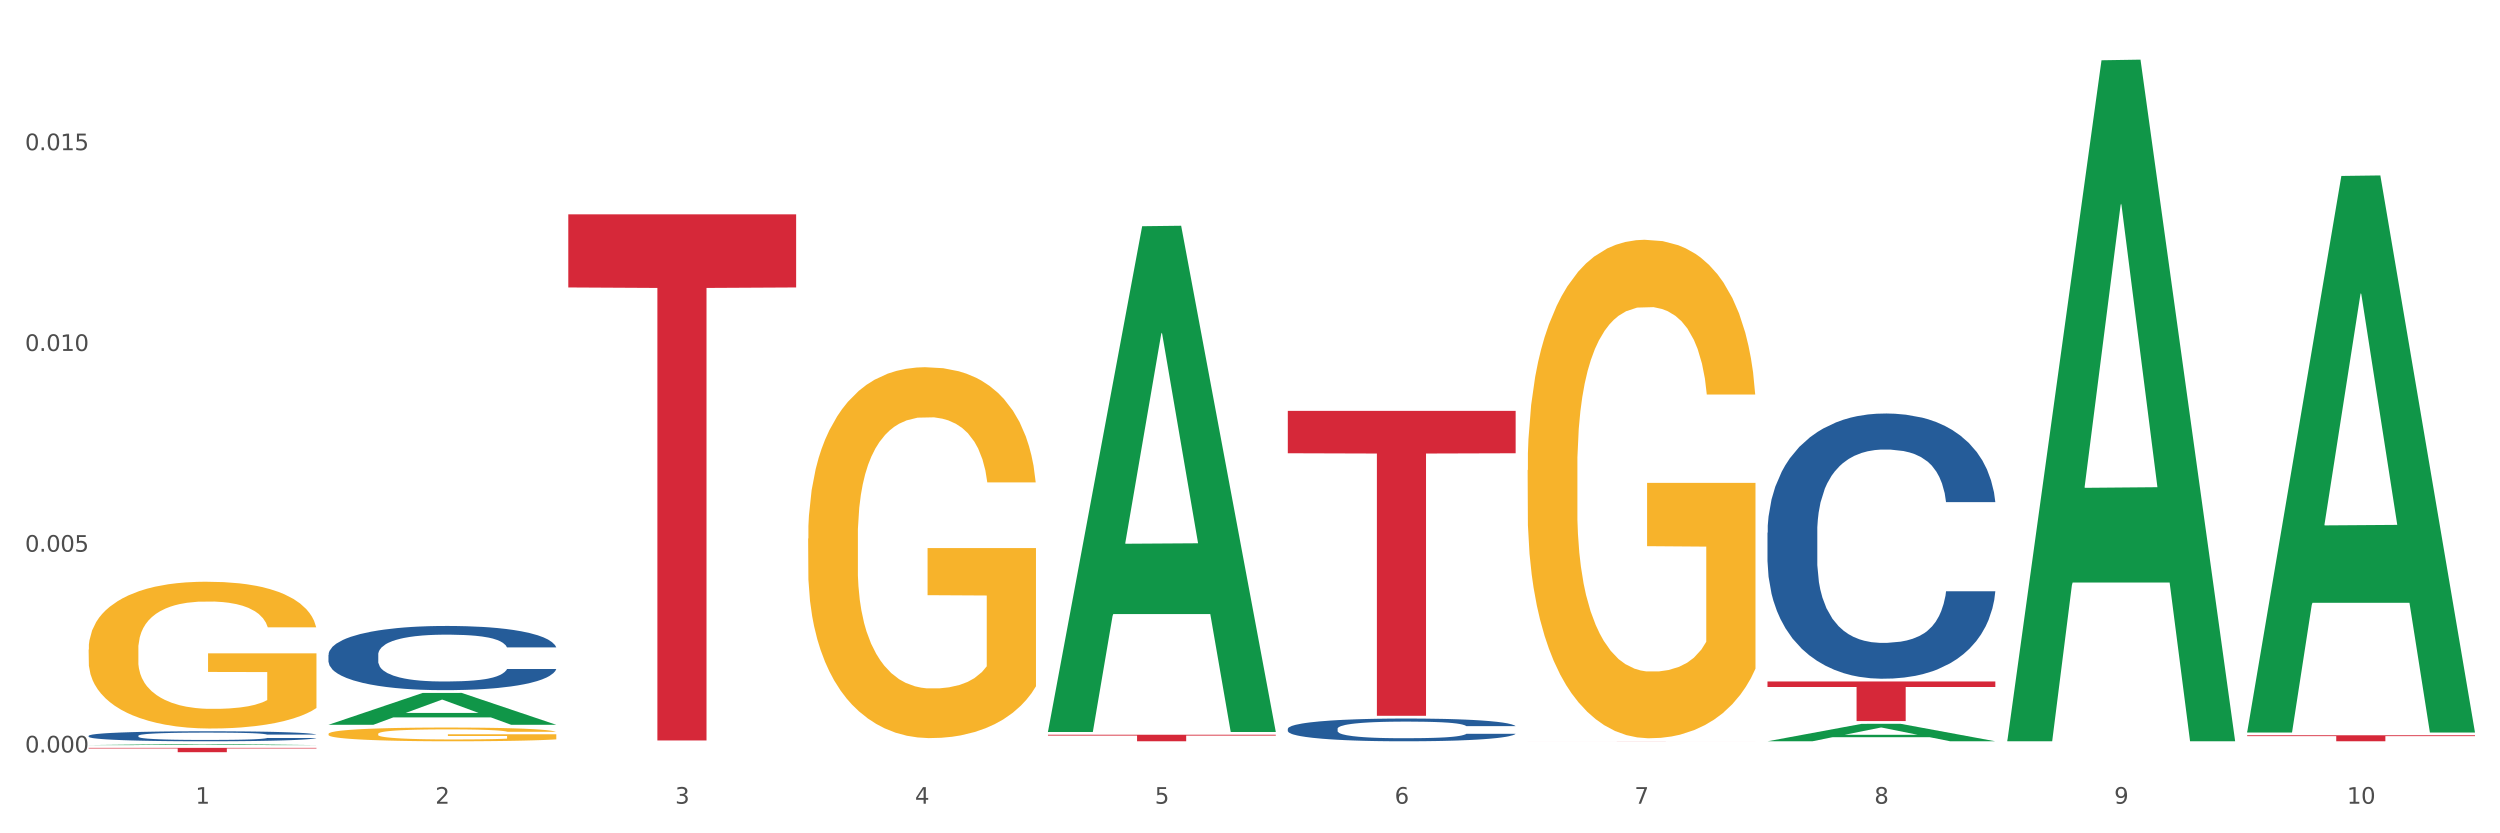
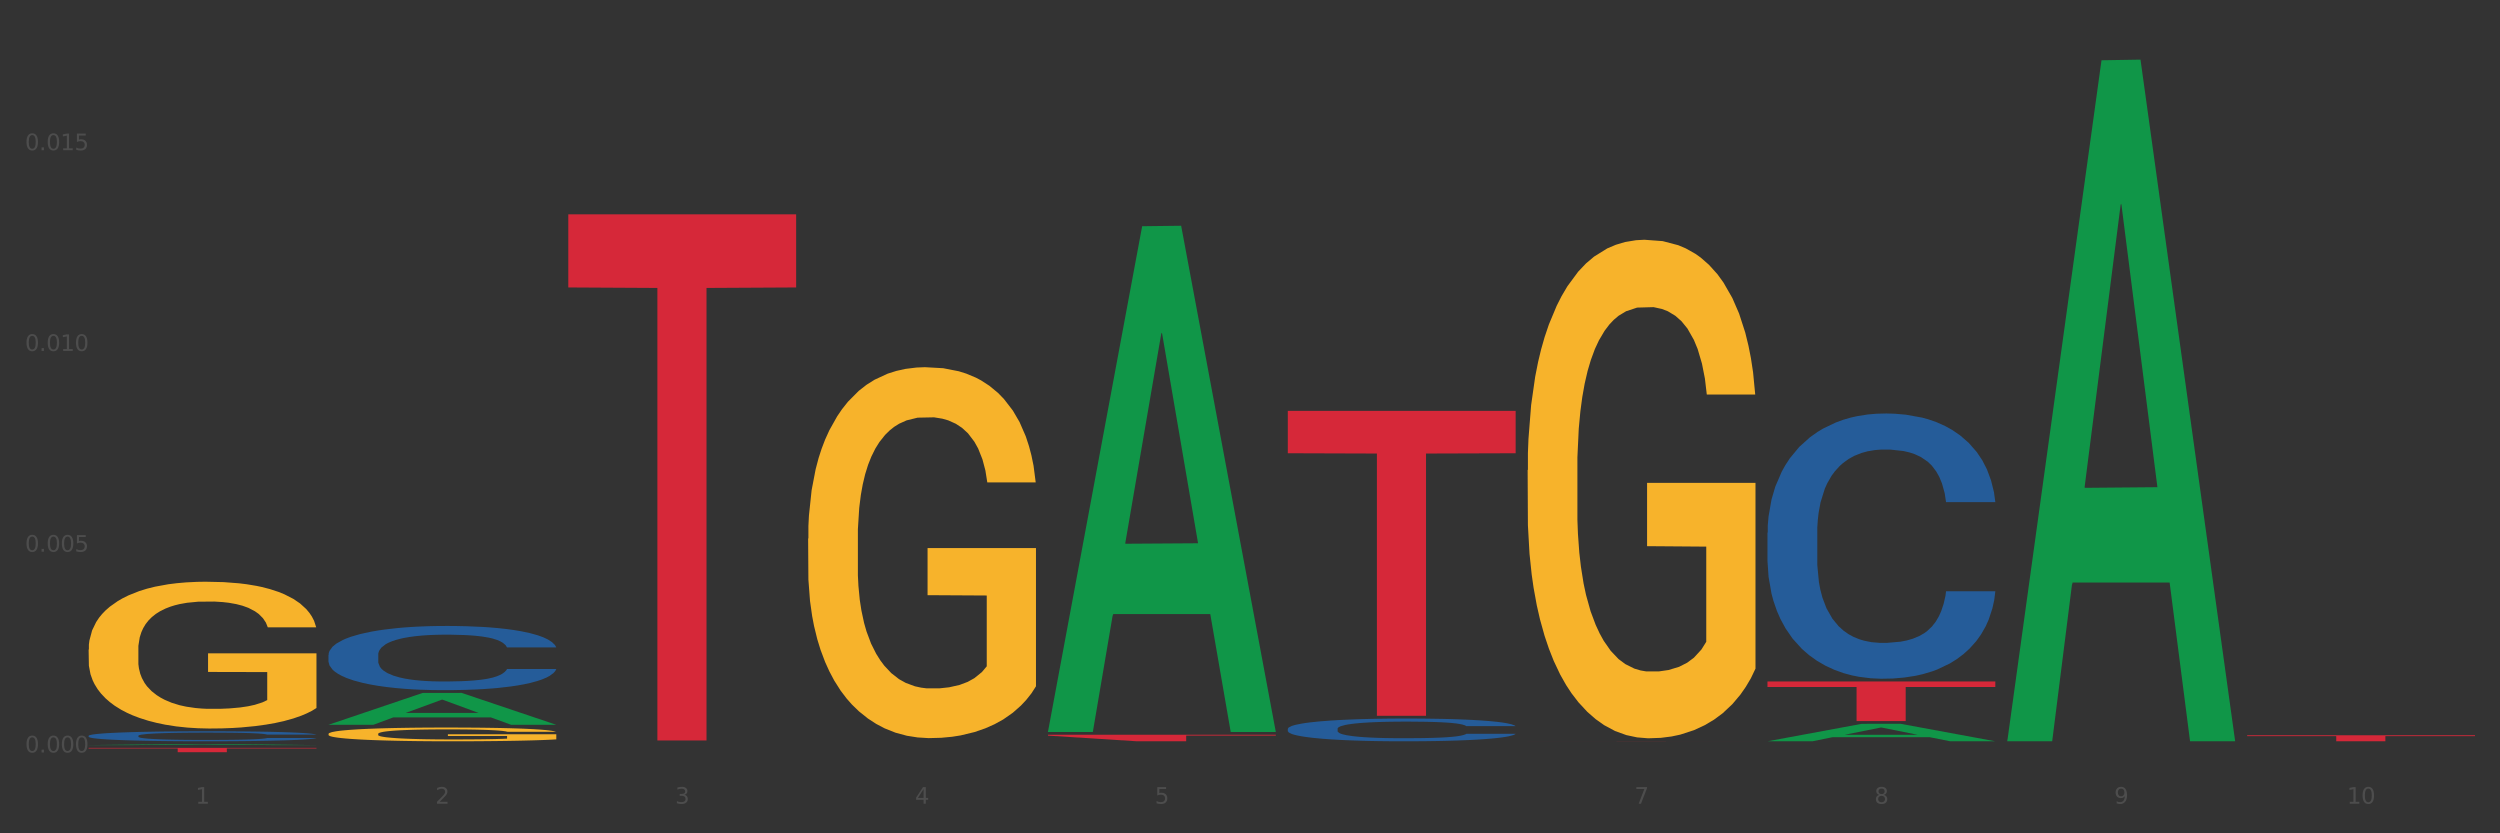
<svg xmlns="http://www.w3.org/2000/svg" xmlns:xlink="http://www.w3.org/1999/xlink" width="1080pt" height="360pt" viewBox="0 0 1080 360" version="1.1">
  <rect x="0" y="0" width="1080" height="360" fill="#333333" stroke="none" />
  <defs>
    <style type="text/css">*{stroke-linejoin: round; stroke-linecap: butt}</style>
  </defs>
  <g id="figure_1">
    <g id="patch_1">
-       <path d="M 0 360  L 1080 360  L 1080 0  L 0 0  z " style="fill: #ffffff; stroke: #ffffff; stroke-linejoin: miter" />
-     </g>
+       </g>
    <g id="axes_1">
      <g id="matplotlib.axis_1">
        <g id="xtick_1">
          <g id="text_1">
            <g style="fill: #4d4d4d" transform="translate(84.444 347.204) scale(0.096 -0.096)">
              <defs>
                <path id="DejaVuSans-31" d="M 794 531  L 1825 531  L 1825 4091  L 703 3866  L 703 4441  L 1819 4666  L 2450 4666  L 2450 531  L 3481 531  L 3481 0  L 794 0  L 794 531  z " transform="scale(0.016)" />
              </defs>
              <use xlink:href="#DejaVuSans-31" />
            </g>
          </g>
        </g>
        <g id="xtick_2">
          <g id="text_2">
            <g style="fill: #4d4d4d" transform="translate(188.053 347.204) scale(0.096 -0.096)">
              <defs>
                <path id="DejaVuSans-32" d="M 1228 531  L 3431 531  L 3431 0  L 469 0  L 469 531  Q 828 903 1448 1529  Q 2069 2156 2228 2338  Q 2531 2678 2651 2914  Q 2772 3150 2772 3378  Q 2772 3750 2511 3984  Q 2250 4219 1831 4219  Q 1534 4219 1204 4116  Q 875 4013 500 3803  L 500 4441  Q 881 4594 1212 4672  Q 1544 4750 1819 4750  Q 2544 4750 2975 4387  Q 3406 4025 3406 3419  Q 3406 3131 3298 2873  Q 3191 2616 2906 2266  Q 2828 2175 2409 1742  Q 1991 1309 1228 531  z " transform="scale(0.016)" />
              </defs>
              <use xlink:href="#DejaVuSans-32" />
            </g>
          </g>
        </g>
        <g id="xtick_3">
          <g id="text_3">
            <g style="fill: #4d4d4d" transform="translate(291.663 347.204) scale(0.096 -0.096)">
              <defs>
                <path id="DejaVuSans-33" d="M 2597 2516  Q 3050 2419 3304 2112  Q 3559 1806 3559 1356  Q 3559 666 3084 287  Q 2609 -91 1734 -91  Q 1441 -91 1130 -33  Q 819 25 488 141  L 488 750  Q 750 597 1062 519  Q 1375 441 1716 441  Q 2309 441 2620 675  Q 2931 909 2931 1356  Q 2931 1769 2642 2001  Q 2353 2234 1838 2234  L 1294 2234  L 1294 2753  L 1863 2753  Q 2328 2753 2575 2939  Q 2822 3125 2822 3475  Q 2822 3834 2567 4026  Q 2313 4219 1838 4219  Q 1578 4219 1281 4162  Q 984 4106 628 3988  L 628 4550  Q 988 4650 1302 4700  Q 1616 4750 1894 4750  Q 2613 4750 3031 4423  Q 3450 4097 3450 3541  Q 3450 3153 3228 2886  Q 3006 2619 2597 2516  z " transform="scale(0.016)" />
              </defs>
              <use xlink:href="#DejaVuSans-33" />
            </g>
          </g>
        </g>
        <g id="xtick_4">
          <g id="text_4">
            <g style="fill: #4d4d4d" transform="translate(395.273 347.204) scale(0.096 -0.096)">
              <defs>
                <path id="DejaVuSans-34" d="M 2419 4116  L 825 1625  L 2419 1625  L 2419 4116  z M 2253 4666  L 3047 4666  L 3047 1625  L 3713 1625  L 3713 1100  L 3047 1100  L 3047 0  L 2419 0  L 2419 1100  L 313 1100  L 313 1709  L 2253 4666  z " transform="scale(0.016)" />
              </defs>
              <use xlink:href="#DejaVuSans-34" />
            </g>
          </g>
        </g>
        <g id="xtick_5">
          <g id="text_5">
            <g style="fill: #4d4d4d" transform="translate(498.883 347.204) scale(0.096 -0.096)">
              <defs>
                <path id="DejaVuSans-35" d="M 691 4666  L 3169 4666  L 3169 4134  L 1269 4134  L 1269 2991  Q 1406 3038 1543 3061  Q 1681 3084 1819 3084  Q 2600 3084 3056 2656  Q 3513 2228 3513 1497  Q 3513 744 3044 326  Q 2575 -91 1722 -91  Q 1428 -91 1123 -41  Q 819 9 494 109  L 494 744  Q 775 591 1075 516  Q 1375 441 1709 441  Q 2250 441 2565 725  Q 2881 1009 2881 1497  Q 2881 1984 2565 2268  Q 2250 2553 1709 2553  Q 1456 2553 1204 2497  Q 953 2441 691 2322  L 691 4666  z " transform="scale(0.016)" />
              </defs>
              <use xlink:href="#DejaVuSans-35" />
            </g>
          </g>
        </g>
        <g id="xtick_6">
          <g id="text_6">
            <g style="fill: #4d4d4d" transform="translate(602.492 347.204) scale(0.096 -0.096)">
              <defs>
-                 <path id="DejaVuSans-36" d="M 2113 2584  Q 1688 2584 1439 2293  Q 1191 2003 1191 1497  Q 1191 994 1439 701  Q 1688 409 2113 409  Q 2538 409 2786 701  Q 3034 994 3034 1497  Q 3034 2003 2786 2293  Q 2538 2584 2113 2584  z M 3366 4563  L 3366 3988  Q 3128 4100 2886 4159  Q 2644 4219 2406 4219  Q 1781 4219 1451 3797  Q 1122 3375 1075 2522  Q 1259 2794 1537 2939  Q 1816 3084 2150 3084  Q 2853 3084 3261 2657  Q 3669 2231 3669 1497  Q 3669 778 3244 343  Q 2819 -91 2113 -91  Q 1303 -91 875 529  Q 447 1150 447 2328  Q 447 3434 972 4092  Q 1497 4750 2381 4750  Q 2619 4750 2861 4703  Q 3103 4656 3366 4563  z " transform="scale(0.016)" />
-               </defs>
+                 </defs>
              <use xlink:href="#DejaVuSans-36" />
            </g>
          </g>
        </g>
        <g id="xtick_7">
          <g id="text_7">
            <g style="fill: #4d4d4d" transform="translate(706.102 347.204) scale(0.096 -0.096)">
              <defs>
                <path id="DejaVuSans-37" d="M 525 4666  L 3525 4666  L 3525 4397  L 1831 0  L 1172 0  L 2766 4134  L 525 4134  L 525 4666  z " transform="scale(0.016)" />
              </defs>
              <use xlink:href="#DejaVuSans-37" />
            </g>
          </g>
        </g>
        <g id="xtick_8">
          <g id="text_8">
            <g style="fill: #4d4d4d" transform="translate(809.712 347.204) scale(0.096 -0.096)">
              <defs>
                <path id="DejaVuSans-38" d="M 2034 2216  Q 1584 2216 1326 1975  Q 1069 1734 1069 1313  Q 1069 891 1326 650  Q 1584 409 2034 409  Q 2484 409 2743 651  Q 3003 894 3003 1313  Q 3003 1734 2745 1975  Q 2488 2216 2034 2216  z M 1403 2484  Q 997 2584 770 2862  Q 544 3141 544 3541  Q 544 4100 942 4425  Q 1341 4750 2034 4750  Q 2731 4750 3128 4425  Q 3525 4100 3525 3541  Q 3525 3141 3298 2862  Q 3072 2584 2669 2484  Q 3125 2378 3379 2068  Q 3634 1759 3634 1313  Q 3634 634 3220 271  Q 2806 -91 2034 -91  Q 1263 -91 848 271  Q 434 634 434 1313  Q 434 1759 690 2068  Q 947 2378 1403 2484  z M 1172 3481  Q 1172 3119 1398 2916  Q 1625 2713 2034 2713  Q 2441 2713 2670 2916  Q 2900 3119 2900 3481  Q 2900 3844 2670 4047  Q 2441 4250 2034 4250  Q 1625 4250 1398 4047  Q 1172 3844 1172 3481  z " transform="scale(0.016)" />
              </defs>
              <use xlink:href="#DejaVuSans-38" />
            </g>
          </g>
        </g>
        <g id="xtick_9">
          <g id="text_9">
            <g style="fill: #4d4d4d" transform="translate(913.322 347.204) scale(0.096 -0.096)">
              <defs>
                <path id="DejaVuSans-39" d="M 703 97  L 703 672  Q 941 559 1184 500  Q 1428 441 1663 441  Q 2288 441 2617 861  Q 2947 1281 2994 2138  Q 2813 1869 2534 1725  Q 2256 1581 1919 1581  Q 1219 1581 811 2004  Q 403 2428 403 3163  Q 403 3881 828 4315  Q 1253 4750 1959 4750  Q 2769 4750 3195 4129  Q 3622 3509 3622 2328  Q 3622 1225 3098 567  Q 2575 -91 1691 -91  Q 1453 -91 1209 -44  Q 966 3 703 97  z M 1959 2075  Q 2384 2075 2632 2365  Q 2881 2656 2881 3163  Q 2881 3666 2632 3958  Q 2384 4250 1959 4250  Q 1534 4250 1286 3958  Q 1038 3666 1038 3163  Q 1038 2656 1286 2365  Q 1534 2075 1959 2075  z " transform="scale(0.016)" />
              </defs>
              <use xlink:href="#DejaVuSans-39" />
            </g>
          </g>
        </g>
        <g id="xtick_10">
          <g id="text_10">
            <g style="fill: #4d4d4d" transform="translate(1013.877 347.204) scale(0.096 -0.096)">
              <defs>
                <path id="DejaVuSans-30" d="M 2034 4250  Q 1547 4250 1301 3770  Q 1056 3291 1056 2328  Q 1056 1369 1301 889  Q 1547 409 2034 409  Q 2525 409 2770 889  Q 3016 1369 3016 2328  Q 3016 3291 2770 3770  Q 2525 4250 2034 4250  z M 2034 4750  Q 2819 4750 3233 4129  Q 3647 3509 3647 2328  Q 3647 1150 3233 529  Q 2819 -91 2034 -91  Q 1250 -91 836 529  Q 422 1150 422 2328  Q 422 3509 836 4129  Q 1250 4750 2034 4750  z " transform="scale(0.016)" />
              </defs>
              <use xlink:href="#DejaVuSans-31" />
              <use xlink:href="#DejaVuSans-30" transform="translate(63.623 0)" />
            </g>
          </g>
        </g>
        <g id="xtick_11" />
        <g id="xtick_12" />
        <g id="xtick_13" />
        <g id="xtick_14" />
        <g id="xtick_15" />
        <g id="xtick_16" />
        <g id="xtick_17" />
        <g id="xtick_18" />
        <g id="xtick_19" />
      </g>
      <g id="matplotlib.axis_2">
        <g id="ytick_1">
          <g id="text_11">
            <g style="fill: #4d4d4d" transform="translate(10.8 325.068) scale(0.096 -0.096)">
              <defs>
                <path id="DejaVuSans-2e" d="M 684 794  L 1344 794  L 1344 0  L 684 0  L 684 794  z " transform="scale(0.016)" />
              </defs>
              <use xlink:href="#DejaVuSans-30" />
              <use xlink:href="#DejaVuSans-2e" transform="translate(63.623 0)" />
              <use xlink:href="#DejaVuSans-30" transform="translate(95.41 0)" />
              <use xlink:href="#DejaVuSans-30" transform="translate(159.033 0)" />
              <use xlink:href="#DejaVuSans-30" transform="translate(222.656 0)" />
            </g>
          </g>
        </g>
        <g id="ytick_2">
          <g id="text_12">
            <g style="fill: #4d4d4d" transform="translate(10.8 238.341) scale(0.096 -0.096)">
              <use xlink:href="#DejaVuSans-30" />
              <use xlink:href="#DejaVuSans-2e" transform="translate(63.623 0)" />
              <use xlink:href="#DejaVuSans-30" transform="translate(95.41 0)" />
              <use xlink:href="#DejaVuSans-30" transform="translate(159.033 0)" />
              <use xlink:href="#DejaVuSans-35" transform="translate(222.656 0)" />
            </g>
          </g>
        </g>
        <g id="ytick_3">
          <g id="text_13">
            <g style="fill: #4d4d4d" transform="translate(10.8 151.614) scale(0.096 -0.096)">
              <use xlink:href="#DejaVuSans-30" />
              <use xlink:href="#DejaVuSans-2e" transform="translate(63.623 0)" />
              <use xlink:href="#DejaVuSans-30" transform="translate(95.41 0)" />
              <use xlink:href="#DejaVuSans-31" transform="translate(159.033 0)" />
              <use xlink:href="#DejaVuSans-30" transform="translate(222.656 0)" />
            </g>
          </g>
        </g>
        <g id="ytick_4">
          <g id="text_14">
            <g style="fill: #4d4d4d" transform="translate(10.8 64.887) scale(0.096 -0.096)">
              <use xlink:href="#DejaVuSans-30" />
              <use xlink:href="#DejaVuSans-2e" transform="translate(63.623 0)" />
              <use xlink:href="#DejaVuSans-30" transform="translate(95.41 0)" />
              <use xlink:href="#DejaVuSans-31" transform="translate(159.033 0)" />
              <use xlink:href="#DejaVuSans-35" transform="translate(222.656 0)" />
            </g>
          </g>
        </g>
        <g id="ytick_5" />
        <g id="ytick_6" />
        <g id="ytick_7" />
        <g id="ytick_8" />
      </g>
      <g id="PolyCollection_1">
        <path d="M 38.283 321.884  L 38.384 321.883  L 78.974 321.422  L 95.818 321.421  L 136.712 321.885  L 117.229 321.885  L 108.401 321.777  L 66.493 321.777  L 66.188 321.779  L 57.664 321.885  L 38.283 321.885  L 38.283 321.884  L 71.769 321.712  L 103.125 321.712  L 87.599 321.52  L 87.396 321.519  L 87.193 321.52  L 71.668 321.712  L 71.769 321.712  L 38.283 321.884  z " clip-path="url(#pb14fc152cb)" style="fill: #109648" />
        <path d="M 970.771 317.647  L 1069.2 317.647  L 1069.2 318.007  L 1030.481 318.01  L 1030.481 320.238  L 1009.256 320.238  L 1009.256 318.01  L 970.771 318.007  L 970.771 317.65  L 970.771 317.647  z " clip-path="url(#pb14fc152cb)" style="fill: #d62839" />
        <path d="M 763.551 294.4  L 861.981 294.4  L 861.981 296.777  L 823.262 296.793  L 823.262 311.507  L 802.037 311.507  L 802.037 296.793  L 763.551 296.777  L 763.551 294.416  L 763.551 294.4  z " clip-path="url(#pb14fc152cb)" style="fill: #d62839" />
        <path d="M 659.941 320.128  L 758.371 320.128  L 758.371 320.132  L 719.652 320.132  L 719.652 320.161  L 698.427 320.161  L 698.427 320.132  L 659.941 320.132  L 659.941 320.128  L 659.941 320.128  z " clip-path="url(#pb14fc152cb)" style="fill: #d62839" />
        <path d="M 556.332 177.498  L 654.761 177.498  L 654.761 195.804  L 616.042 195.928  L 616.042 309.224  L 594.817 309.224  L 594.817 195.928  L 556.332 195.804  L 556.332 177.622  L 556.332 177.498  z " clip-path="url(#pb14fc152cb)" style="fill: #d62839" />
-         <path d="M 452.722 317.395  L 551.151 317.395  L 551.151 317.79  L 512.433 317.793  L 512.433 320.238  L 491.207 320.238  L 491.207 317.793  L 452.722 317.79  L 452.722 317.398  L 452.722 317.395  z " clip-path="url(#pb14fc152cb)" style="fill: #d62839" />
+         <path d="M 452.722 317.395  L 551.151 317.395  L 551.151 317.79  L 512.433 317.793  L 512.433 320.238  L 491.207 320.238  L 452.722 317.79  L 452.722 317.398  L 452.722 317.395  z " clip-path="url(#pb14fc152cb)" style="fill: #d62839" />
        <path d="M 38.283 317.852  L 38.399 317.848  L 38.399 317.737  L 38.748 317.587  L 40.028 317.31  L 41.657 317.1  L 44.449 316.854  L 45.962 316.751  L 47.94 316.637  L 52.012 316.451  L 56.666 316.292  L 59.923 316.205  L 62.367 316.15  L 67.835 316.051  L 70.976 316.007  L 74.234 315.972  L 77.026 315.948  L 81.68 315.92  L 85.403 315.908  L 89.708 315.904  L 93.315 315.908  L 98.085 315.924  L 105.066 315.972  L 107.742 315.999  L 111.349 316.047  L 115.072 316.11  L 118.097 316.174  L 121.587 316.265  L 125.194 316.383  L 128.684 316.534  L 131.128 316.672  L 133.106 316.819  L 134.851 316.997  L 136.131 317.191  L 136.712 317.353  L 115.421 317.353  L 114.839 317.207  L 113.676 317.048  L 112.512 316.941  L 111.232 316.854  L 109.254 316.755  L 107.509 316.692  L 104.601 316.617  L 101.925 316.569  L 99.714 316.542  L 97.038 316.518  L 91.337 316.494  L 87.265 316.494  L 84.705 316.502  L 81.564 316.522  L 78.888 316.55  L 75.747 316.597  L 73.303 316.649  L 70.86 316.716  L 69.464 316.763  L 67.37 316.85  L 65.974 316.922  L 64.112 317.044  L 63.065 317.131  L 61.203 317.357  L 60.389 317.523  L 60.04 317.638  L 59.807 317.765  L 59.807 318.382  L 60.505 318.659  L 61.087 318.778  L 62.018 318.913  L 63.763 319.087  L 66.323 319.257  L 68.999 319.38  L 71.209 319.455  L 73.303 319.51  L 75.398 319.554  L 77.957 319.593  L 80.051 319.617  L 83.193 319.641  L 86.916 319.653  L 89.825 319.653  L 95.758 319.633  L 98.434 319.613  L 100.994 319.585  L 103.786 319.542  L 105.997 319.494  L 107.277 319.459  L 109.371 319.384  L 111 319.304  L 112.396 319.213  L 113.327 319.134  L 114.374 319.015  L 115.188 318.881  L 115.421 318.81  L 136.712 318.81  L 136.247 318.952  L 135.432 319.091  L 133.804 319.277  L 132.524 319.384  L 130.546 319.514  L 128.452 319.625  L 125.543 319.748  L 122.867 319.839  L 120.075 319.918  L 117.05 319.989  L 111.581 320.088  L 109.603 320.116  L 105.415 320.163  L 102.157 320.191  L 97.387 320.219  L 92.501 320.235  L 87.381 320.238  L 82.844 320.231  L 77.841 320.207  L 74.7 320.183  L 71.209 320.147  L 67.137 320.092  L 63.298 320.025  L 59.691 319.946  L 56.317 319.855  L 53.175 319.752  L 49.103 319.581  L 46.078 319.415  L 43.868 319.261  L 42.355 319.13  L 40.843 318.964  L 40.028 318.849  L 38.748 318.572  L 38.283 318.315  L 38.283 317.852  z " clip-path="url(#pb14fc152cb)" style="fill: #255c99" />
        <path d="M 141.893 282.874  L 142.009 282.849  L 142.009 282.14  L 142.358 281.177  L 143.638 279.404  L 145.267 278.061  L 148.059 276.491  L 149.572 275.832  L 151.55 275.098  L 155.622 273.907  L 160.276 272.894  L 163.533 272.336  L 165.977 271.982  L 171.445 271.348  L 174.586 271.07  L 177.844 270.842  L 180.636 270.69  L 185.29 270.512  L 189.013 270.436  L 193.318 270.411  L 196.925 270.436  L 201.695 270.538  L 208.676 270.842  L 211.352 271.019  L 214.958 271.323  L 218.682 271.728  L 221.707 272.134  L 225.197 272.716  L 228.804 273.476  L 232.294 274.439  L 234.737 275.326  L 236.715 276.263  L 238.46 277.403  L 239.74 278.644  L 240.322 279.683  L 219.031 279.683  L 218.449 278.745  L 217.285 277.732  L 216.122 277.048  L 214.842 276.491  L 212.864 275.858  L 211.119 275.452  L 208.21 274.971  L 205.534 274.667  L 203.324 274.49  L 200.648 274.338  L 194.947 274.186  L 190.875 274.186  L 188.315 274.236  L 185.174 274.363  L 182.498 274.54  L 179.356 274.844  L 176.913 275.174  L 174.47 275.604  L 173.074 275.908  L 170.979 276.465  L 169.583 276.921  L 167.722 277.707  L 166.675 278.264  L 164.813 279.708  L 163.999 280.772  L 163.65 281.507  L 163.417 282.317  L 163.417 286.269  L 164.115 288.042  L 164.697 288.802  L 165.627 289.663  L 167.373 290.778  L 169.932 291.867  L 172.608 292.653  L 174.819 293.134  L 176.913 293.489  L 179.007 293.767  L 181.567 294.021  L 183.661 294.173  L 186.803 294.325  L 190.526 294.401  L 193.434 294.401  L 199.368 294.274  L 202.044 294.147  L 204.604 293.97  L 207.396 293.691  L 209.606 293.387  L 210.886 293.159  L 212.981 292.678  L 214.609 292.171  L 216.006 291.589  L 216.936 291.082  L 217.983 290.322  L 218.798 289.461  L 219.031 289.005  L 240.322 289.005  L 239.857 289.917  L 239.042 290.803  L 237.413 291.994  L 236.134 292.678  L 234.156 293.514  L 232.061 294.223  L 229.153 295.009  L 226.477 295.591  L 223.684 296.098  L 220.659 296.554  L 215.191 297.187  L 213.213 297.364  L 209.025 297.668  L 205.767 297.846  L 200.997 298.023  L 196.11 298.124  L 190.991 298.15  L 186.454 298.099  L 181.451 297.947  L 178.309 297.795  L 174.819 297.567  L 170.747 297.212  L 166.907 296.782  L 163.301 296.275  L 159.926 295.692  L 156.785 295.034  L 152.713 293.945  L 149.688 292.881  L 147.477 291.893  L 145.965 291.057  L 144.452 289.993  L 143.638 289.258  L 142.358 287.485  L 141.893 285.838  L 141.893 282.874  z " clip-path="url(#pb14fc152cb)" style="fill: #255c99" />
        <path d="M 556.332 314.824  L 556.448 314.815  L 556.448 314.564  L 556.797 314.222  L 558.077 313.594  L 559.706 313.118  L 562.498 312.561  L 564.011 312.328  L 565.989 312.067  L 570.061 311.645  L 574.715 311.286  L 577.972 311.089  L 580.415 310.963  L 585.884 310.738  L 589.025 310.64  L 592.283 310.559  L 595.075 310.505  L 599.729 310.442  L 603.452 310.415  L 607.757 310.406  L 611.364 310.415  L 616.134 310.451  L 623.115 310.559  L 625.791 310.622  L 629.397 310.73  L 633.121 310.873  L 636.146 311.017  L 639.636 311.223  L 643.243 311.493  L 646.733 311.834  L 649.176 312.148  L 651.154 312.48  L 652.899 312.885  L 654.179 313.325  L 654.761 313.693  L 633.47 313.693  L 632.888 313.36  L 631.724 313.001  L 630.561 312.759  L 629.281 312.561  L 627.303 312.337  L 625.558 312.193  L 622.649 312.023  L 619.973 311.915  L 617.763 311.852  L 615.087 311.798  L 609.386 311.744  L 605.314 311.744  L 602.754 311.762  L 599.613 311.807  L 596.937 311.87  L 593.795 311.978  L 591.352 312.094  L 588.909 312.247  L 587.513 312.355  L 585.418 312.552  L 584.022 312.714  L 582.161 312.992  L 581.114 313.19  L 579.252 313.702  L 578.438 314.079  L 578.089 314.339  L 577.856 314.626  L 577.856 316.027  L 578.554 316.656  L 579.136 316.925  L 580.066 317.23  L 581.812 317.626  L 584.371 318.012  L 587.047 318.29  L 589.258 318.461  L 591.352 318.586  L 593.446 318.685  L 596.006 318.775  L 598.1 318.829  L 601.242 318.883  L 604.965 318.91  L 607.873 318.91  L 613.807 318.865  L 616.483 318.82  L 619.043 318.757  L 621.835 318.658  L 624.045 318.55  L 625.325 318.47  L 627.42 318.299  L 629.048 318.119  L 630.445 317.913  L 631.375 317.733  L 632.422 317.464  L 633.237 317.159  L 633.47 316.997  L 654.761 316.997  L 654.296 317.32  L 653.481 317.635  L 651.852 318.057  L 650.573 318.299  L 648.595 318.595  L 646.5 318.847  L 643.592 319.125  L 640.916 319.332  L 638.123 319.511  L 635.098 319.673  L 629.63 319.897  L 627.652 319.96  L 623.464 320.068  L 620.206 320.131  L 615.436 320.194  L 610.549 320.23  L 605.43 320.238  L 600.893 320.221  L 595.89 320.167  L 592.748 320.113  L 589.258 320.032  L 585.186 319.906  L 581.346 319.754  L 577.74 319.574  L 574.365 319.368  L 571.224 319.134  L 567.152 318.748  L 564.127 318.371  L 561.916 318.021  L 560.404 317.724  L 558.891 317.347  L 558.077 317.087  L 556.797 316.458  L 556.332 315.875  L 556.332 314.824  z " clip-path="url(#pb14fc152cb)" style="fill: #255c99" />
        <path d="M 763.551 230.113  L 763.668 230.009  L 763.668 227.079  L 764.017 223.102  L 765.296 215.776  L 766.925 210.23  L 769.718 203.742  L 771.23 201.021  L 773.208 197.986  L 777.28 193.067  L 781.934 188.881  L 785.192 186.579  L 787.635 185.114  L 793.103 182.498  L 796.245 181.347  L 799.502 180.405  L 802.295 179.777  L 806.949 179.044  L 810.672 178.73  L 814.976 178.626  L 818.583 178.73  L 823.353 179.149  L 830.334 180.405  L 833.01 181.137  L 836.617 182.393  L 840.34 184.068  L 843.365 185.742  L 846.855 188.149  L 850.462 191.288  L 853.953 195.265  L 856.396 198.928  L 858.374 202.8  L 860.119 207.509  L 861.399 212.637  L 861.981 216.928  L 840.689 216.928  L 840.107 213.056  L 838.944 208.87  L 837.78 206.044  L 836.501 203.742  L 834.523 201.125  L 832.777 199.451  L 829.869 197.463  L 827.193 196.207  L 824.982 195.474  L 822.306 194.846  L 816.605 194.219  L 812.533 194.219  L 809.974 194.428  L 806.832 194.951  L 804.156 195.684  L 801.015 196.939  L 798.572 198.3  L 796.128 200.079  L 794.732 201.335  L 792.638 203.637  L 791.242 205.521  L 789.38 208.765  L 788.333 211.067  L 786.472 217.032  L 785.657 221.427  L 785.308 224.462  L 785.075 227.811  L 785.075 244.136  L 785.773 251.462  L 786.355 254.601  L 787.286 258.16  L 789.031 262.764  L 791.591 267.264  L 794.267 270.508  L 796.477 272.497  L 798.572 273.962  L 800.666 275.113  L 803.225 276.159  L 805.32 276.787  L 808.461 277.415  L 812.184 277.729  L 815.093 277.729  L 821.026 277.206  L 823.702 276.683  L 826.262 275.95  L 829.054 274.799  L 831.265 273.543  L 832.545 272.601  L 834.639 270.613  L 836.268 268.52  L 837.664 266.113  L 838.595 264.02  L 839.642 260.88  L 840.456 257.322  L 840.689 255.439  L 861.981 255.439  L 861.515 259.206  L 860.701 262.869  L 859.072 267.787  L 857.792 270.613  L 855.814 274.066  L 853.72 276.996  L 850.811 280.241  L 848.135 282.648  L 845.343 284.741  L 842.318 286.624  L 836.85 289.24  L 834.872 289.973  L 830.683 291.229  L 827.426 291.961  L 822.655 292.694  L 817.769 293.113  L 812.65 293.217  L 808.112 293.008  L 803.109 292.38  L 799.968 291.752  L 796.477 290.81  L 792.405 289.345  L 788.566 287.566  L 784.959 285.473  L 781.585 283.066  L 778.444 280.345  L 774.371 275.845  L 771.346 271.45  L 769.136 267.369  L 767.623 263.915  L 766.111 259.52  L 765.296 256.485  L 764.017 249.16  L 763.551 242.357  L 763.551 230.113  z " clip-path="url(#pb14fc152cb)" style="fill: #255c99" />
        <path d="M 245.502 92.594  L 343.932 92.594  L 343.932 124.179  L 305.213 124.393  L 305.213 319.88  L 283.988 319.88  L 283.988 124.393  L 245.502 124.179  L 245.502 92.807  L 245.502 92.594  z " clip-path="url(#pb14fc152cb)" style="fill: #d62839" />
        <path d="M 38.283 280.609  L 38.399 280.551  L 38.399 278.466  L 38.632 276.67  L 39.794 272.326  L 41.537 268.736  L 42.815 266.824  L 44.093 265.261  L 45.604 263.697  L 47.464 262.075  L 50.834 259.701  L 52.925 258.484  L 55.482 257.21  L 60.13 255.357  L 63.5 254.314  L 66.987 253.446  L 72.681 252.403  L 76.4 251.94  L 80.351 251.592  L 85.115 251.361  L 88.718 251.303  L 96.62 251.476  L 103.36 251.998  L 106.614 252.403  L 110.798 253.098  L 113.006 253.561  L 116.608 254.488  L 120.327 255.704  L 122.883 256.747  L 126.718 258.716  L 129.623 260.685  L 132.296 263.118  L 133.691 264.797  L 134.737 266.361  L 135.666 268.156  L 136.596 270.994  L 115.678 270.994  L 114.865 268.967  L 113.587 267.056  L 111.727 265.203  L 110.1 264.044  L 107.311 262.596  L 104.755 261.67  L 102.082 260.975  L 98.828 260.396  L 96.271 260.106  L 92.669 259.874  L 85.58 259.932  L 80.816 260.396  L 77.562 260.975  L 75.47 261.496  L 73.611 262.075  L 71.519 262.886  L 69.078 264.102  L 67.335 265.203  L 65.592 266.593  L 64.198 267.983  L 62.919 269.604  L 61.873 271.342  L 61.06 273.137  L 60.363 275.338  L 59.782 278.987  L 59.782 286.922  L 60.014 288.717  L 60.595 291.092  L 61.292 292.887  L 62.455 295.03  L 63.5 296.478  L 65.476 298.563  L 67.684 300.3  L 69.427 301.401  L 71.17 302.328  L 74.192 303.602  L 77.562 304.644  L 80.467 305.281  L 84.418 305.86  L 87.091 306.092  L 89.415 306.208  L 95.109 306.208  L 99.177 306.034  L 103.709 305.629  L 107.195 305.108  L 110.1 304.47  L 113.354 303.428  L 115.446 302.443  L 115.446 290.339  L 89.88 290.281  L 89.88 282.23  L 136.712 282.23  L 136.712 305.86  L 134.737 307.077  L 132.529 308.177  L 130.205 309.162  L 126.718 310.378  L 122.535 311.536  L 118.816 312.347  L 114.865 313.042  L 110.217 313.679  L 104.174 314.258  L 100.455 314.49  L 95.807 314.664  L 90.345 314.722  L 85.58 314.606  L 80.932 314.316  L 76.051 313.795  L 71.286 313.042  L 67.684 312.289  L 64.081 311.363  L 60.247 310.146  L 57.225 308.988  L 54.901 307.945  L 52.344 306.613  L 49.555 304.876  L 47.464 303.312  L 45.604 301.69  L 43.629 299.605  L 42.234 297.81  L 40.84 295.551  L 40.026 293.872  L 39.096 291.265  L 38.399 287.617  L 38.283 280.609  z " clip-path="url(#pb14fc152cb)" style="fill: #f7b32b" />
        <path d="M 659.941 203.097  L 660.058 202.9  L 660.058 195.819  L 660.29 189.722  L 661.452 174.971  L 663.195 162.776  L 664.474 156.285  L 665.752 150.975  L 667.263 145.664  L 669.122 140.157  L 672.492 132.093  L 674.584 127.963  L 677.14 123.635  L 681.789 117.342  L 685.159 113.801  L 688.645 110.851  L 694.339 107.311  L 698.058 105.737  L 702.009 104.557  L 706.774 103.77  L 710.376 103.573  L 718.279 104.164  L 725.019 105.934  L 728.273 107.311  L 732.456 109.671  L 734.664 111.244  L 738.267 114.391  L 741.985 118.522  L 744.542 122.062  L 748.377 128.749  L 751.282 135.437  L 753.955 143.698  L 755.349 149.401  L 756.395 154.712  L 757.325 160.809  L 758.255 170.447  L 737.337 170.447  L 736.523 163.563  L 735.245 157.072  L 733.386 150.778  L 731.759 146.844  L 728.97 141.927  L 726.413 138.78  L 723.74 136.42  L 720.487 134.453  L 717.93 133.47  L 714.327 132.683  L 707.239 132.88  L 702.474 134.453  L 699.22 136.42  L 697.128 138.19  L 695.269 140.157  L 693.177 142.911  L 690.737 147.041  L 688.994 150.778  L 687.251 155.499  L 685.856 160.219  L 684.578 165.726  L 683.532 171.627  L 682.719 177.724  L 682.021 185.198  L 681.44 197.59  L 681.44 224.536  L 681.673 230.633  L 682.254 238.697  L 682.951 244.794  L 684.113 252.072  L 685.159 256.989  L 687.134 264.07  L 689.342 269.97  L 691.086 273.707  L 692.829 276.854  L 695.85 281.181  L 699.22 284.722  L 702.125 286.885  L 706.077 288.852  L 708.749 289.639  L 711.074 290.032  L 716.768 290.032  L 720.835 289.442  L 725.367 288.065  L 728.854 286.295  L 731.759 284.132  L 735.013 280.591  L 737.104 277.248  L 737.104 236.14  L 711.538 235.943  L 711.538 208.604  L 758.371 208.604  L 758.371 288.852  L 756.395 292.982  L 754.187 296.719  L 751.863 300.063  L 748.377 304.194  L 744.193 308.127  L 740.475 310.881  L 736.523 313.241  L 731.875 315.405  L 725.832 317.372  L 722.113 318.158  L 717.465 318.748  L 712.003 318.945  L 707.239 318.552  L 702.59 317.568  L 697.71 315.798  L 692.945 313.241  L 689.342 310.684  L 685.74 307.537  L 681.905 303.407  L 678.884 299.473  L 676.559 295.933  L 674.003 291.409  L 671.214 285.508  L 669.122 280.198  L 667.263 274.691  L 665.287 267.61  L 663.893 261.513  L 662.498 253.842  L 661.685 248.138  L 660.755 239.287  L 660.058 226.896  L 659.941 203.097  z " clip-path="url(#pb14fc152cb)" style="fill: #f7b32b" />
        <path d="M 349.112 232.674  L 349.228 232.528  L 349.228 227.26  L 349.461 222.723  L 350.623 211.748  L 352.366 202.675  L 353.644 197.846  L 354.923 193.894  L 356.433 189.943  L 358.293 185.846  L 361.663 179.846  L 363.755 176.773  L 366.311 173.553  L 370.96 168.871  L 374.33 166.236  L 377.816 164.041  L 383.51 161.407  L 387.229 160.237  L 391.18 159.359  L 395.945 158.773  L 399.547 158.627  L 407.449 159.066  L 414.189 160.383  L 417.443 161.407  L 421.627 163.163  L 423.835 164.334  L 427.437 166.675  L 431.156 169.749  L 433.713 172.383  L 437.548 177.358  L 440.453 182.334  L 443.126 188.48  L 444.52 192.724  L 445.566 196.675  L 446.496 201.211  L 447.425 208.382  L 426.508 208.382  L 425.694 203.26  L 424.416 198.431  L 422.557 193.748  L 420.93 190.821  L 418.141 187.163  L 415.584 184.821  L 412.911 183.065  L 409.657 181.602  L 407.101 180.87  L 403.498 180.285  L 396.409 180.431  L 391.645 181.602  L 388.391 183.065  L 386.299 184.382  L 384.44 185.846  L 382.348 187.895  L 379.908 190.968  L 378.165 193.748  L 376.421 197.26  L 375.027 200.772  L 373.749 204.87  L 372.703 209.26  L 371.889 213.797  L 371.192 219.357  L 370.611 228.577  L 370.611 248.625  L 370.843 253.162  L 371.424 259.162  L 372.122 263.698  L 373.284 269.113  L 374.33 272.771  L 376.305 278.039  L 378.513 282.429  L 380.256 285.21  L 381.999 287.551  L 385.021 290.771  L 388.391 293.405  L 391.296 295.015  L 395.247 296.478  L 397.92 297.063  L 400.244 297.356  L 405.939 297.356  L 410.006 296.917  L 414.538 295.893  L 418.024 294.576  L 420.93 292.966  L 424.183 290.332  L 426.275 287.844  L 426.275 257.259  L 400.709 257.113  L 400.709 236.772  L 447.542 236.772  L 447.542 296.478  L 445.566 299.551  L 443.358 302.331  L 441.034 304.819  L 437.548 307.892  L 433.364 310.819  L 429.645 312.868  L 425.694 314.624  L 421.046 316.234  L 415.003 317.697  L 411.284 318.282  L 406.636 318.721  L 401.174 318.868  L 396.409 318.575  L 391.761 317.843  L 386.88 316.526  L 382.116 314.624  L 378.513 312.722  L 374.911 310.38  L 371.076 307.307  L 368.054 304.38  L 365.73 301.746  L 363.174 298.38  L 360.385 293.99  L 358.293 290.039  L 356.433 285.942  L 354.458 280.673  L 353.063 276.137  L 351.669 270.43  L 350.855 266.186  L 349.926 259.601  L 349.228 250.381  L 349.112 232.674  z " clip-path="url(#pb14fc152cb)" style="fill: #f7b32b" />
        <path d="M 141.893 317.043  L 142.009 317.037  L 142.009 316.842  L 142.241 316.674  L 143.403 316.267  L 145.147 315.931  L 146.425 315.751  L 147.703 315.605  L 149.214 315.459  L 151.073 315.307  L 154.443 315.084  L 156.535 314.97  L 159.092 314.851  L 163.74 314.677  L 167.11 314.58  L 170.596 314.498  L 176.291 314.401  L 180.009 314.357  L 183.961 314.325  L 188.725 314.303  L 192.328 314.297  L 200.23 314.314  L 206.97 314.363  L 210.224 314.401  L 214.407 314.466  L 216.615 314.509  L 220.218 314.596  L 223.937 314.71  L 226.493 314.807  L 230.328 314.992  L 233.233 315.176  L 235.906 315.404  L 237.301 315.562  L 238.346 315.708  L 239.276 315.876  L 240.206 316.142  L 219.288 316.142  L 218.475 315.952  L 217.196 315.773  L 215.337 315.6  L 213.71 315.491  L 210.921 315.355  L 208.364 315.269  L 205.692 315.204  L 202.438 315.149  L 199.881 315.122  L 196.279 315.1  L 189.19 315.106  L 184.425 315.149  L 181.171 315.204  L 179.08 315.252  L 177.22 315.307  L 175.129 315.383  L 172.688 315.496  L 170.945 315.6  L 169.202 315.73  L 167.807 315.86  L 166.529 316.012  L 165.483 316.175  L 164.67 316.343  L 163.973 316.549  L 163.391 316.891  L 163.391 317.634  L 163.624 317.802  L 164.205 318.025  L 164.902 318.193  L 166.064 318.394  L 167.11 318.529  L 169.086 318.725  L 171.294 318.888  L 173.037 318.991  L 174.78 319.077  L 177.801 319.197  L 181.171 319.294  L 184.077 319.354  L 188.028 319.408  L 190.701 319.43  L 193.025 319.441  L 198.719 319.441  L 202.786 319.425  L 207.319 319.387  L 210.805 319.338  L 213.71 319.278  L 216.964 319.18  L 219.056 319.088  L 219.056 317.954  L 193.49 317.949  L 193.49 317.195  L 240.322 317.195  L 240.322 319.408  L 238.346 319.522  L 236.138 319.625  L 233.814 319.718  L 230.328 319.832  L 226.144 319.94  L 222.426 320.016  L 218.475 320.081  L 213.826 320.141  L 207.783 320.195  L 204.065 320.217  L 199.416 320.233  L 193.955 320.238  L 189.19 320.228  L 184.542 320.201  L 179.661 320.152  L 174.896 320.081  L 171.294 320.011  L 167.691 319.924  L 163.856 319.81  L 160.835 319.701  L 158.511 319.604  L 155.954 319.479  L 153.165 319.316  L 151.073 319.17  L 149.214 319.018  L 147.238 318.822  L 145.844 318.654  L 144.449 318.443  L 143.636 318.285  L 142.706 318.041  L 142.009 317.699  L 141.893 317.043  z " clip-path="url(#pb14fc152cb)" style="fill: #f7b32b" />
        <path d="M 38.283 323.067  L 136.712 323.067  L 136.712 323.329  L 97.994 323.331  L 97.994 324.95  L 76.768 324.95  L 76.768 323.331  L 38.283 323.329  L 38.283 323.069  L 38.283 323.067  z " clip-path="url(#pb14fc152cb)" style="fill: #d62839" />
        <path d="M 141.893 313.089  L 141.994 313.076  L 182.584 299.345  L 199.428 299.332  L 240.322 313.115  L 220.839 313.115  L 212.011 309.905  L 170.102 309.905  L 169.798 309.957  L 161.274 313.115  L 141.893 313.115  L 141.893 313.089  L 175.379 307.99  L 206.734 307.977  L 191.209 302.27  L 191.006 302.244  L 190.803 302.283  L 175.278 307.977  L 175.379 307.99  L 141.893 313.089  z " clip-path="url(#pb14fc152cb)" style="fill: #109648" />
-         <path d="M 970.771 316.013  L 970.872 315.787  L 1011.462 76.01  L 1028.306 75.784  L 1069.2 316.464  L 1049.717 316.464  L 1040.889 260.419  L 998.98 260.419  L 998.676 261.323  L 990.152 316.464  L 970.771 316.464  L 970.771 316.013  L 1004.257 226.972  L 1035.612 226.746  L 1020.087 127.084  L 1019.884 126.632  L 1019.681 127.31  L 1004.156 226.746  L 1004.257 226.972  L 970.771 316.013  z " clip-path="url(#pb14fc152cb)" style="fill: #109648" />
        <path d="M 867.161 319.685  L 867.262 319.409  L 907.852 26.036  L 924.696 25.759  L 965.59 320.238  L 946.107 320.238  L 937.279 251.665  L 895.371 251.665  L 895.066 252.771  L 886.542 320.238  L 867.161 320.238  L 867.161 319.685  L 900.647 210.742  L 932.003 210.466  L 916.477 88.526  L 916.274 87.973  L 916.071 88.803  L 900.546 210.466  L 900.647 210.742  L 867.161 319.685  z " clip-path="url(#pb14fc152cb)" style="fill: #109648" />
        <path d="M 763.551 320.224  L 763.653 320.217  L 804.242 312.697  L 821.087 312.689  L 861.981 320.238  L 842.498 320.238  L 833.669 318.481  L 791.761 318.481  L 791.456 318.509  L 782.933 320.238  L 763.551 320.238  L 763.551 320.224  L 797.037 317.432  L 828.393 317.424  L 812.867 314.298  L 812.664 314.284  L 812.461 314.306  L 796.936 317.424  L 797.037 317.432  L 763.551 320.224  z " clip-path="url(#pb14fc152cb)" style="fill: #109648" />
        <path d="M 452.722 315.802  L 452.823 315.596  L 493.413 97.728  L 510.257 97.523  L 551.151 316.212  L 531.668 316.212  L 522.84 265.287  L 480.932 265.287  L 480.627 266.109  L 472.103 316.212  L 452.722 316.212  L 452.722 315.802  L 486.208 234.897  L 517.564 234.691  L 502.038 144.135  L 501.835 143.725  L 501.632 144.341  L 486.107 234.691  L 486.208 234.897  L 452.722 315.802  z " clip-path="url(#pb14fc152cb)" style="fill: #109648" />
      </g>
    </g>
  </g>
  <defs>
    <clipPath id="pb14fc152cb">
      <rect x="38.283" y="10.8" width="1030.917" height="329.109" />
    </clipPath>
  </defs>
</svg>